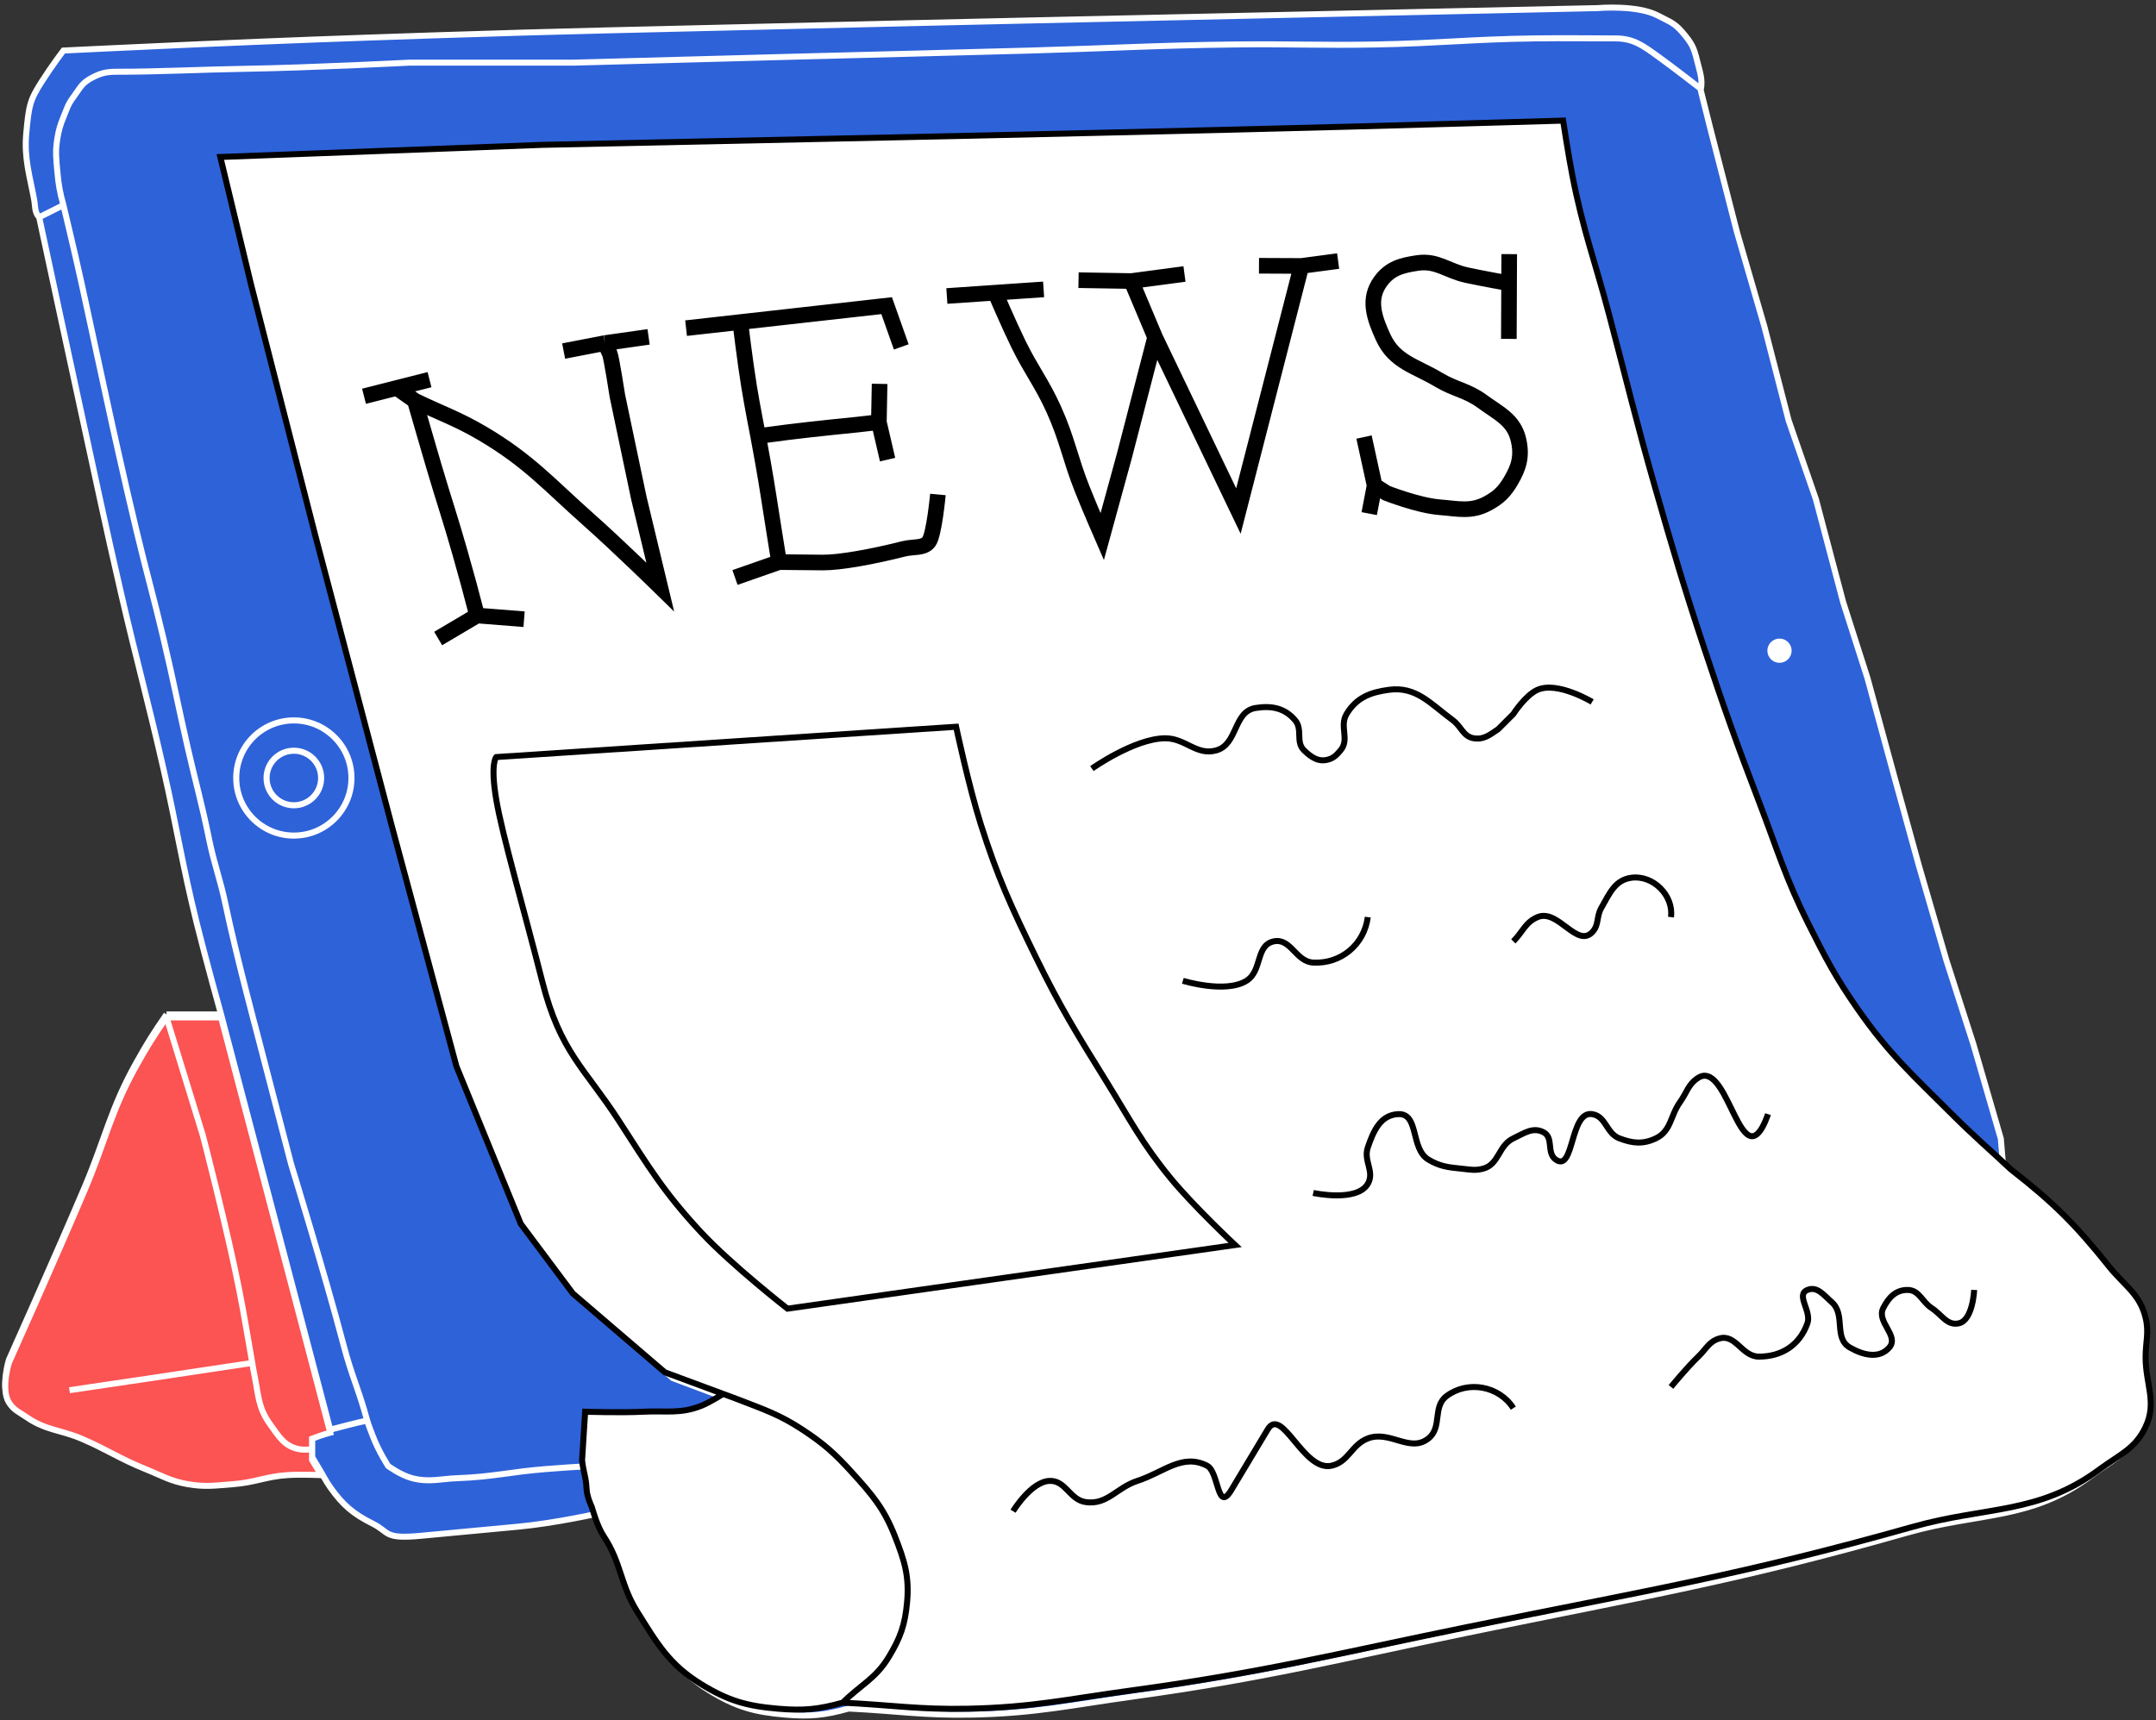
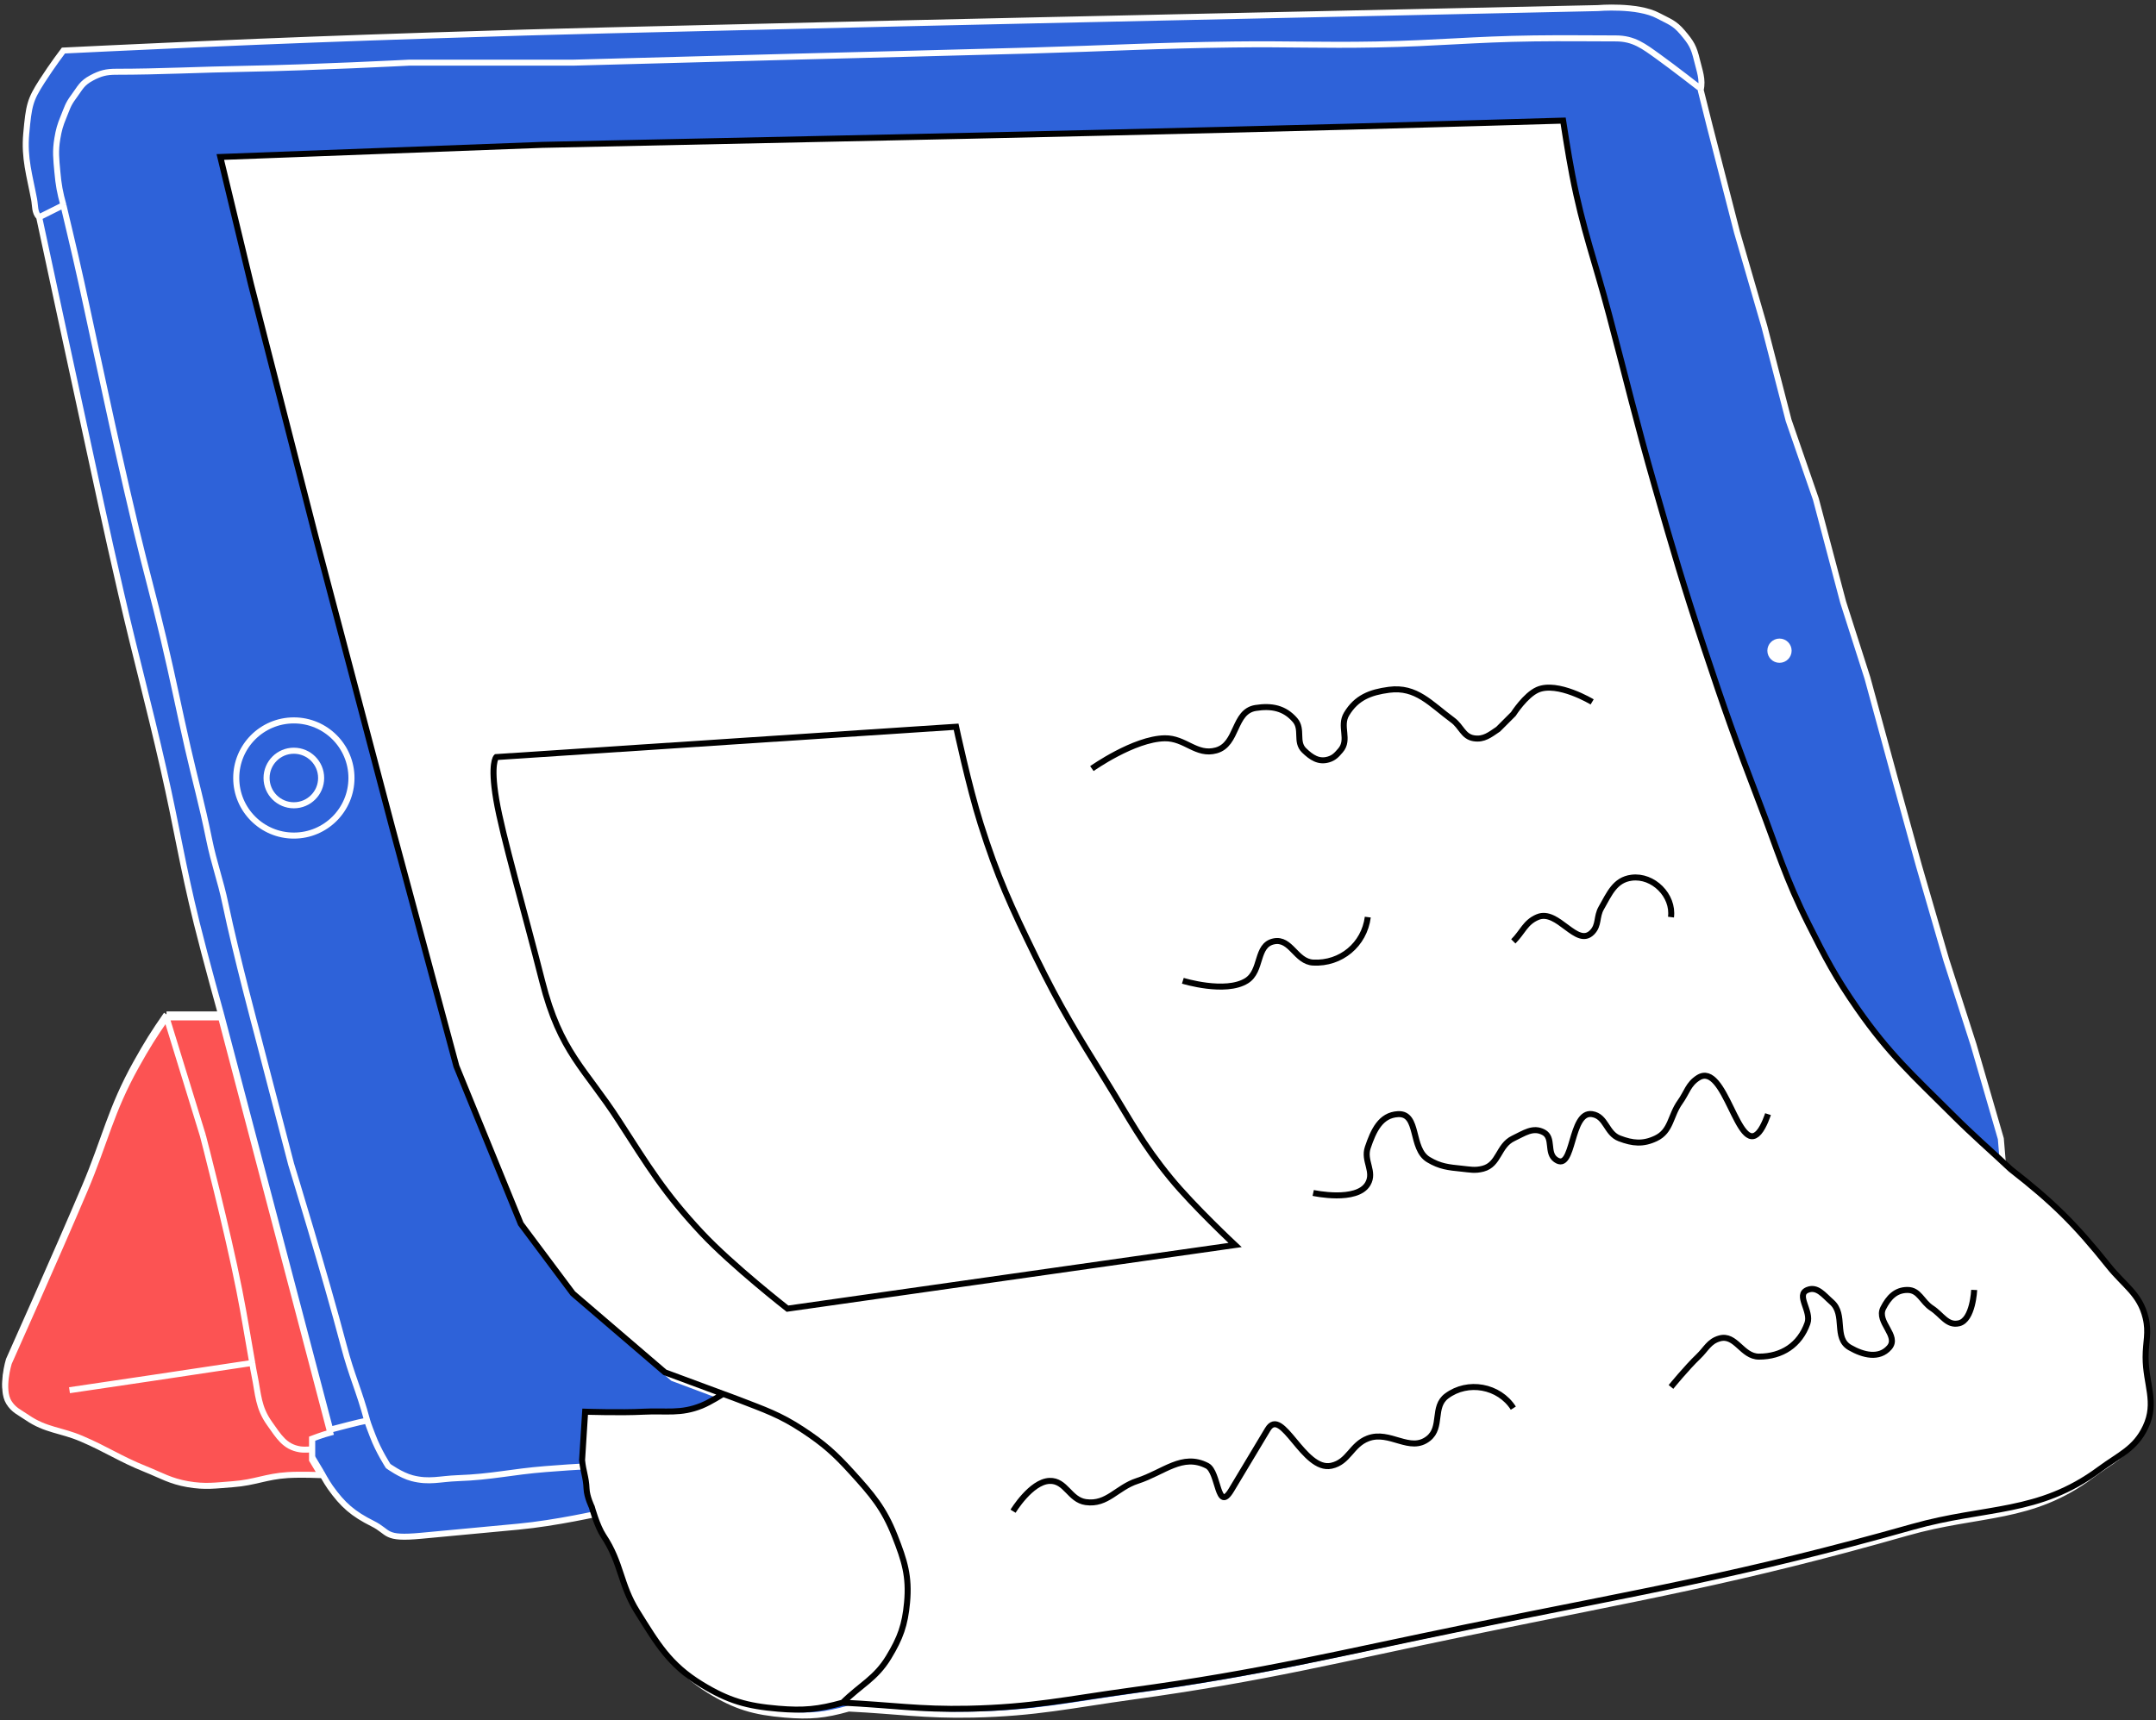
<svg xmlns="http://www.w3.org/2000/svg" width="411" height="328" viewBox="0 0 411 328" fill="none">
  <rect x="0" y="0" width="411" height="328" fill="#333333" stroke="none" />
  <path d="M1.686 259.325C1.686 259.325 10.646 239.311 16.136 226.38C20.051 217.158 21.077 211.43 25.962 202.683C28.038 198.964 29.309 196.931 31.741 193.435H42.145C42.145 193.435 39.205 182.898 37.521 176.096C34.692 164.664 33.777 158.101 31.163 146.619C28.174 133.487 26.102 126.218 23.072 113.096C20.004 99.809 18.462 92.319 15.558 78.995C12.362 64.331 10.626 56.098 7.466 41.426C6.563 40.523 6.736 39.255 6.5 38C5.654 33.5 4.579 30.132 5 25.5C5.5 20 5.726 19.051 8 15.5C9.982 12.406 12.09 9.637 12.09 9.637C12.09 9.637 27.236 8.904 36.943 8.481C54.771 7.706 64.769 7.339 82.604 6.747C108.33 5.893 122.761 5.648 148.493 5.013C178.287 4.279 224.787 3.279 224.787 3.279L304.548 1.545C304.548 1.545 312.121 0.871 316.108 3C318.224 4.13 319.18 4.34 320.732 6.169C322.434 8.177 322.888 8.94 323.5 11.5C323.972 13.476 324.672 15.175 324.199 17.151L325.933 24.087L331.135 44.316L336.337 62.233L340.961 80.151L346.163 95.178L351.365 114.83L355.988 129.279L361.19 148.352L365.814 165.114L371.016 183.031L376.218 199.215L381.419 217.132L381.997 224.068C390.014 230.398 394.163 234.546 400.493 242.563C403.404 246.25 406.339 247.82 407.429 252.389C408.109 255.243 407.429 256.968 407.429 259.903C407.429 265.094 409.615 268.488 407.429 273.196C405.478 277.397 402.465 278.51 398.759 281.288C387.22 289.938 377.368 288.306 363.502 292.27C331.229 301.496 312.566 304.552 279.695 311.343C254.941 316.457 241.157 320.023 216.117 323.48C204.191 325.127 197.521 326.69 185.484 326.948C176.221 327.147 171.041 326.244 161.787 325.792C157.204 327.085 154.394 327.353 149.649 326.948C143.746 326.445 140.239 325.441 135.2 322.325C129.078 318.538 126.854 314.571 123.062 308.453C119.815 303.213 120.095 299.152 116.705 294.004C115.463 292.118 114.5 288.5 114.5 288.5C114.5 288.5 106.01 290.436 98.787 291.114L80.292 292.848C73.069 293.525 74.374 292.2 71.044 290.536C67.322 288.674 65.361 286.994 62.952 283.6C62.191 282.527 61.218 280.71 61.218 280.71C61.218 280.71 57.339 280.556 54.861 280.71C50.75 280.965 48.565 282.137 44.457 282.444C41.081 282.696 39.123 283.024 35.787 282.444C32.481 281.869 30.808 280.807 27.696 279.554C22.825 277.594 20.385 275.839 15.558 273.774C11.55 272.06 8.747 272.197 5.154 269.728C3.701 268.73 2.614 268.337 1.686 266.838C0.142 264.344 1.686 259.325 1.686 259.325Z" fill="#2E62D9" />
  <path d="M31.741 193.435C29.309 196.931 28.038 198.964 25.962 202.683C21.077 211.43 20.051 217.158 16.136 226.38C10.646 239.311 1.686 259.325 1.686 259.325C1.686 259.325 0.142 264.344 1.686 266.838C2.614 268.337 3.701 268.73 5.154 269.728C8.747 272.197 11.55 272.06 15.558 273.774C20.385 275.839 22.825 277.594 27.696 279.554C30.808 280.807 32.481 281.869 35.787 282.444C39.123 283.024 41.081 282.696 44.457 282.444C48.565 282.137 50.75 280.965 54.861 280.71C57.339 280.556 61.218 280.71 61.218 280.71M31.741 193.435C35.804 193.435 42.145 193.435 42.145 193.435M31.741 193.435C34.45 202.238 38.677 215.976 38.677 215.976C38.677 215.976 43.333 233.849 45.613 245.453C46.674 250.853 47.123 253.908 48.09 259.325M42.145 193.435C42.145 193.435 39.205 182.898 37.521 176.096C34.692 164.664 33.777 158.101 31.163 146.619C28.174 133.487 26.102 126.218 23.072 113.096C20.004 99.809 18.462 92.319 15.558 78.995C12.362 64.331 10.626 56.098 7.466 41.426M42.145 193.435L62.952 272.618M7.466 41.426C6.563 40.523 6.736 39.255 6.5 38C5.654 33.5 4.579 30.132 5 25.5C5.5 20 5.726 19.051 8 15.5C9.982 12.406 12.09 9.637 12.09 9.637C12.09 9.637 27.236 8.904 36.943 8.481C54.771 7.706 64.769 7.339 82.604 6.747C108.33 5.893 122.761 5.648 148.493 5.013C178.287 4.279 224.787 3.279 224.787 3.279L304.548 1.545C304.548 1.545 312.121 0.871 316.108 3C318.224 4.13 319.179 4.34 320.732 6.169C322.434 8.177 322.888 8.94 323.5 11.5C323.972 13.476 324.672 15.175 324.199 17.151M7.466 41.426C9.272 40.523 10.284 40.017 12.09 39.114M324.199 17.151V16.917C324.199 16.917 318.836 12.747 316.108 10.793C313.313 8.791 311.454 7.325 308.016 7.325C302.5 7.325 298.504 7.245 292.411 7.325C280.666 7.48 274.099 8.267 262.356 8.481C251.749 8.675 245.798 8.351 235.19 8.481C220.062 8.667 211.59 9.213 196.466 9.637C179.087 10.125 169.341 10.332 151.961 10.793C135.258 11.236 109.191 11.949 109.191 11.949H77.98C77.98 11.949 59.317 12.905 47.347 13.105C37.868 13.263 30.552 13.684 22.124 13.684C20.262 13.684 19.142 13.964 17.5 14.84C15.528 15.892 15.332 16.706 14 18.5C12.915 19.961 12.786 20.671 12.09 22.353C11.461 23.871 11.208 24.778 10.934 26.399C10.52 28.847 10.713 30.283 10.934 32.756C11.159 35.27 11.416 36.682 12.09 39.114M324.199 17.151C324.877 19.86 325.933 24.087 325.933 24.087L331.135 44.316L336.337 62.233L340.961 80.151L346.163 95.178L351.365 114.83L355.988 129.279L361.19 148.352L365.814 165.114L371.016 183.031L376.218 199.215L381.419 217.132C381.419 217.132 381.772 221.359 381.997 224.068M12.09 39.114C12.993 42.951 13.52 45.098 14.402 48.94C16.056 56.146 16.868 60.212 18.448 67.435C20.028 74.658 20.868 78.718 22.494 85.931C23.818 91.806 24.563 95.1 25.962 100.958C27.907 109.105 29.239 113.614 31.163 121.765C33.076 129.867 33.935 134.457 35.787 142.573C37.335 149.352 38.447 153.098 39.833 159.912C40.839 164.858 41.969 167.559 43 172.5C45.002 182.093 49 197 49 197L55.5 222C55.5 222 62.008 243.21 65.5 256.5C67.087 262.541 68.369 264.855 70 270.884M112.659 279.554C109.27 279.738 107.372 279.864 103.989 280.132C97.429 280.651 93.804 281.636 87.228 281.866C83.844 281.984 81.836 282.714 78.558 281.866C76.406 281.309 74 279.554 74 279.554C74 279.554 72.167 276.762 71.044 273.774C70.776 273.061 70.196 271.621 70 270.884M112.659 279.554C112.884 281.811 113.407 282.733 113.5 285C113.565 286.579 114.5 288.5 114.5 288.5M112.659 279.554C112.884 275.943 113.237 270.306 113.237 270.306C113.237 270.306 119.936 270.53 124.218 270.306C128.525 270.081 131.209 270.783 135.2 269.15C136.871 268.467 139.246 266.911 139.246 266.911M114.5 288.5C114.5 288.5 106.01 290.436 98.787 291.114C91.564 291.791 87.515 292.17 80.292 292.848C73.069 293.525 74.374 292.2 71.044 290.536C67.322 288.674 65.361 286.994 62.952 283.6C62.191 282.527 61.218 280.71 61.218 280.71M114.5 288.5C114.5 288.5 115.463 292.118 116.705 294.004C120.095 299.152 119.815 303.213 123.062 308.453C126.854 314.571 129.078 318.538 135.2 322.325C140.239 325.441 143.746 326.445 149.649 326.948C154.394 327.353 157.204 327.085 161.787 325.792M62.952 272.618C61.57 272.976 59.484 273.774 59.484 273.774V275.797M62.952 272.618C64.534 272.208 68.391 271.17 70 270.884M59.484 275.797V277.82L61.218 280.71M59.484 275.797C59.484 275.797 58.064 275.94 57.172 275.797C54.248 275.329 53.114 273.296 51.393 270.884C49.195 267.804 49.259 265.344 48.503 261.637C48.319 260.738 48.229 260.231 48.09 259.325M48.09 259.325C40.577 260.453 28.852 262.215 28.852 262.215L13.246 264.527M381.997 224.068C377.709 220.005 375.175 217.86 371.016 213.664C363.586 206.169 359.084 202.127 353.098 193.435C348.97 187.44 347.081 183.775 343.851 177.252C339.535 168.537 338.049 163.225 334.603 154.132C330.277 142.717 327.999 136.256 324.199 124.655C320.31 112.78 318.355 106.046 314.952 94.022C311.329 81.221 309.653 73.947 306.282 61.078C303.564 50.697 301.374 45.027 299.346 34.49C298.568 30.446 297.612 24.087 297.612 24.087C297.612 24.087 272.955 24.816 257.154 25.243C229.167 25.998 185.484 26.977 185.484 26.977L105.145 28.711L44.457 31.023L50.237 55.298L62.374 103.27L76.824 158.756L88.962 204.417L101.099 234.472L110.925 247.765L128.264 262.793L139.246 266.911M381.997 224.068C390.014 230.398 394.163 234.546 400.493 242.563C403.404 246.25 406.339 247.82 407.429 252.389C408.109 255.243 407.429 256.968 407.429 259.903C407.429 265.094 409.615 268.488 407.429 273.196C405.478 277.397 402.465 278.51 398.759 281.288C387.22 289.937 377.368 288.306 363.502 292.27C331.229 301.496 312.566 304.552 279.695 311.343C254.941 316.457 241.157 320.023 216.117 323.48C204.191 325.127 197.521 326.69 185.484 326.948C176.221 327.147 171.041 326.244 161.787 325.792M161.787 325.792C165.173 322.407 167.993 321.229 170.457 317.123C172.66 313.45 173.531 310.984 173.925 306.719C174.388 301.693 173.444 298.707 171.613 294.004C169.545 288.695 167.326 286.106 163.521 281.866C160.316 278.294 158.267 276.435 154.273 273.774C149.904 270.863 147.021 269.916 142.136 267.994C141.014 267.553 139.246 266.911 139.246 266.911M151.383 250.655C151.383 250.655 140.955 242.424 135.2 236.206C128.178 228.618 125.161 223.532 119.594 214.82C113.232 204.862 108.531 201.776 105.145 188.233C101.759 174.69 97.631 160.49 96.475 153.554C95.319 146.619 96.475 145.463 96.475 145.463L183.172 139.683C183.172 139.683 185.57 151.074 187.796 158.178C191.005 168.418 193.531 173.948 198.2 183.609C202.816 193.163 205.951 198.258 211.493 207.306C216.006 214.674 218.186 219.094 223.631 225.802C227.957 231.132 235.768 238.517 235.768 238.517L151.383 250.655Z" stroke="white" stroke-width="1.144" />
  <circle cx="56.016" cy="148.352" r="10.982" stroke="white" stroke-width="1.156" />
  <circle cx="339.227" cy="124.077" r="2.312" fill="white" />
  <circle cx="56.017" cy="148.352" r="5.202" stroke="white" stroke-width="1.156" />
  <path d="M69.847 76.198L76.091 74.616M82.336 73.034L76.091 74.616M76.091 74.616C76.091 74.616 78.195 76.099 79.543 77.048M79.543 77.048C80.969 81.962 81.745 84.724 83.194 89.631C85.086 96.036 86.315 99.577 88.141 106.001C89.469 110.673 90.183 113.301 91.399 118.003M79.543 77.048C84.601 79.5 87.654 80.469 92.494 83.327C101.31 88.531 105.169 93.079 112.829 99.87C118.242 104.671 126.316 112.572 126.316 112.572L122.242 95.61L118.147 76.117C118.147 76.117 117.02 68.755 116.672 67.997C116.324 67.239 116.129 66.814 115.781 66.057M91.399 118.003C88.503 119.717 83.983 122.393 83.983 122.393M91.399 118.003C94.9 118.28 100.363 118.712 100.363 118.712M115.781 66.057L107.905 67.578M115.781 66.057L124.098 64.873M131.242 63.211L141.577 62.052M172.267 66.789L169.48 58.922L141.577 62.052M141.577 62.052C141.577 62.052 142.478 69.575 143.258 74.365C143.859 78.061 144.986 83.798 144.986 83.798M148.969 107.82C148.969 107.82 148.409 104.322 148.049 102.082C147.196 96.782 146.789 93.799 145.85 88.514C145.523 86.67 144.986 83.798 144.986 83.798M148.969 107.82L140.569 110.758M148.969 107.82C152.221 107.852 154.044 107.87 157.296 107.902C160.548 107.934 166.793 106.799 172.711 105.299C174.602 104.82 176.508 105.27 177.521 103.948C178.533 102.625 179.253 94.927 179.253 94.927M144.986 83.798C144.986 83.798 148.304 83.342 150.434 83.074C155.667 82.415 163.861 81.607 163.861 81.607L167.996 81.137M167.996 81.137L168.134 73.832M167.996 81.137L169.658 88.281M180.957 57.081L190.178 56.45M199.4 55.819L190.178 56.45M190.178 56.45C190.178 56.45 192.762 62.494 194.612 66.275C197.035 71.226 199.059 73.666 201.33 78.688C203.926 84.431 204.433 88.028 206.755 93.886C208.171 97.461 210.574 102.962 210.574 102.962L214.788 87.592L220.651 64.954M220.651 64.954L216.138 54.229M220.651 64.954L236.537 98.087L248.543 51.349M216.138 54.229L206.057 54.063M216.138 54.229L226.255 52.885M248.543 51.349L240.46 51.314M248.543 51.349L255.547 50.419M288.16 49.096L288.135 54.653M288.09 65.261L288.135 54.653M288.135 54.653C288.135 54.653 283.198 53.782 280.059 53.102C276.359 52.301 274.388 50.226 270.644 50.789C267.634 51.242 265.467 51.801 263.659 54.251C261.174 57.619 262.386 61.155 264.132 64.959C266.302 69.688 270.248 70.384 274.711 73.058C277.819 74.919 280.097 75.042 283.021 77.181C286.214 79.517 289.08 80.716 289.943 84.577C290.62 87.605 290.033 89.714 288.445 92.379C287.234 94.412 286.172 95.463 284.096 96.6C280.918 98.34 278.461 97.641 274.85 97.353C270.781 97.029 264.751 94.656 264.751 94.656L262.5 93.212M262.5 93.212L260.481 83.977M262.5 93.212L261.47 98.576" stroke="white" stroke-width="2.979" />
  <path d="M208.603 147.197C208.603 147.197 216.607 141.525 222.475 141.417C226.416 141.344 228.501 144.778 232.3 143.729C236.457 142.58 235.555 136.31 239.814 135.637C242.847 135.158 245.323 135.624 247.328 137.949C248.867 139.733 247.369 142.089 249.062 143.729C250.447 145.071 251.835 146.004 253.686 145.463C254.769 145.146 255.26 144.583 255.998 143.729C257.792 141.65 255.737 139.145 257.154 136.793C259.031 133.675 261.637 132.647 265.245 132.169C270.45 131.479 273.153 134.839 277.383 137.949C279.06 139.181 279.372 141.101 281.429 141.417C283.335 141.71 284.453 140.76 286.053 139.683L288.943 136.793C288.943 136.793 291.229 133.197 293.566 132.169C297.377 130.494 303.97 134.481 303.97 134.481M225.943 187.655C225.943 187.655 234.055 190.158 238.08 187.655C241.111 185.771 239.788 180.868 243.282 180.141C246.545 179.463 247.468 184.015 250.796 184.187C256.077 184.461 260.516 180.762 261.2 175.518M288.943 180.141C290.748 178.336 291.214 176.511 293.566 175.518C297.451 173.877 301.03 181.43 303.97 178.407C305.315 177.025 304.748 175.459 305.704 173.784C307.286 171.011 308.319 168.417 311.484 168.004C315.599 167.467 319.534 171.403 318.998 175.518M250.796 228.114C250.796 228.114 259.119 229.935 261.2 226.38C262.568 224.042 260.328 222.009 261.2 219.444C262.279 216.267 263.628 213.246 266.979 213.086C271.044 212.893 269.27 219.662 272.759 221.756C274.966 223.08 276.556 223.23 279.117 223.49C280.689 223.649 281.633 223.886 283.163 223.49C286.253 222.689 286.058 219.077 288.943 217.71C291.023 216.725 292.693 215.468 294.722 216.554C296.682 217.603 295.219 220.473 297.034 221.756C300.575 224.259 299.684 212.428 303.97 213.086C306.657 213.499 306.631 216.746 309.172 217.71C311.704 218.671 313.66 218.87 316.108 217.71C319.05 216.317 318.838 213.422 320.731 210.774C322.044 208.938 322.289 207.353 324.199 206.151C329.34 202.916 331.775 221.138 335.759 216.554C336.752 215.411 337.493 213.086 337.493 213.086M193.576 288.802C193.576 288.802 196.989 283.171 200.512 283.022C203.645 282.889 204.341 286.638 207.447 287.068C211.558 287.636 213.325 284.301 217.273 283.022C222.327 281.385 225.842 277.703 230.567 280.132C232.838 281.3 232.482 289.27 235.19 284.756C237.899 280.242 239.418 277.711 242.126 273.196C244.835 268.682 248.93 281.297 254.264 280.132C257.572 279.41 258.042 276.152 261.2 274.93C265.409 273.301 269.226 277.74 272.759 274.93C275.45 272.79 273.476 268.9 276.227 266.838C280.266 263.812 286.227 264.896 288.943 269.15M318.998 265.105C318.998 265.105 322.001 261.419 324.199 259.325C325.706 257.889 326.243 256.424 328.245 255.857C331.354 254.975 332.527 259.322 335.759 259.325C340.142 259.328 343.546 257.099 345.007 252.967C345.834 250.626 342.709 247.549 345.007 246.609C346.875 245.845 348.11 247.593 349.63 248.921C352.376 251.321 349.937 255.773 353.098 257.591C355.642 259.054 358.686 259.805 360.612 257.591C362.561 255.351 358.115 252.726 359.456 250.077C360.476 248.063 361.823 246.609 364.08 246.609C366.337 246.609 366.811 248.847 368.704 250.077C370.652 251.343 371.644 253.502 373.906 252.967C376.56 252.339 376.796 246.609 376.796 246.609" stroke="white" stroke-width="1.144" />
  <path d="M111.813 283.883C111.719 281.616 111.19 280.694 110.962 278.437L111.546 269.191C111.546 269.191 118.32 269.415 122.65 269.191C127.005 268.965 129.719 269.667 133.754 268.035C135.445 267.351 137.845 265.795 137.845 265.795L126.741 261.678L109.209 246.652L99.273 233.36L87.001 203.309L74.728 157.654L60.117 102.174L47.844 54.207L42 29.935L103.364 27.623L184.599 25.89C184.599 25.89 228.769 24.911 257.068 24.156C273.044 23.729 297.977 23 297.977 23C297.977 23 298.943 29.358 299.73 33.402C301.781 43.938 303.995 49.607 306.743 59.986C310.152 72.855 311.846 80.128 315.51 92.927C318.951 104.95 320.928 111.683 324.861 123.557C328.703 135.156 331.006 141.616 335.38 153.03C338.864 162.122 340.367 167.434 344.731 176.147C347.997 182.669 349.907 186.334 354.082 192.328C360.134 201.019 364.687 205.061 372.199 212.555C376.404 216.75 378.966 218.895 383.303 222.958C391.409 229.287 395.604 233.435 402.004 241.451C404.948 245.137 407.916 246.707 409.017 251.275C409.706 254.129 409.017 255.854 409.017 258.788C409.017 263.979 411.228 267.372 409.017 272.08C407.045 276.28 403.998 277.394 400.251 280.171C388.583 288.82 378.621 287.188 364.601 291.151C331.969 300.377 313.098 303.432 279.86 310.222C254.83 315.336 240.892 318.902 215.574 322.359C203.514 324.005 196.77 325.568 184.599 325.826C175.233 326.025 169.995 325.122 160.638 324.67C156.004 325.963 153.162 326.231 148.365 325.826C142.396 325.323 138.85 324.319 133.754 321.203C127.564 317.417 125.316 313.451 121.481 307.333C118.198 302.093 118.481 298.033 115.053 292.885C113.798 291 112.824 287.382 112.824 287.382C112.824 287.382 111.878 285.461 111.813 283.883Z" fill="white" />
  <path d="M160.638 324.67C164.061 321.285 166.913 320.107 169.404 316.002C171.632 312.33 172.513 309.863 172.911 305.599C173.379 300.574 172.425 297.588 170.573 292.885C168.482 287.577 166.238 284.988 162.391 280.749C159.15 277.178 157.078 275.319 153.04 272.658C148.623 269.747 145.708 268.801 140.767 266.879C139.633 266.438 137.845 265.795 137.845 265.795M160.638 324.67C156.004 325.963 153.162 326.231 148.365 325.826C142.396 325.323 138.85 324.319 133.754 321.203C127.564 317.417 125.316 313.451 121.481 307.333C118.198 302.093 118.481 298.033 115.053 292.885C113.798 291 112.824 287.382 112.824 287.382C112.824 287.382 111.878 285.461 111.813 283.883C111.719 281.616 111.19 280.694 110.962 278.437C111.19 274.826 111.546 269.191 111.546 269.191C111.546 269.191 118.32 269.415 122.65 269.191C127.005 268.965 129.719 269.667 133.754 268.035C135.445 267.351 137.845 265.795 137.845 265.795M160.638 324.67C169.995 325.122 175.233 326.025 184.599 325.826C196.77 325.568 203.514 324.005 215.574 322.359C240.892 318.902 254.83 315.336 279.86 310.222C313.098 303.432 331.969 300.377 364.601 291.151C378.621 287.188 388.583 288.82 400.251 280.171C403.998 277.394 407.045 276.28 409.017 272.08C411.228 267.372 409.017 263.979 409.017 258.788C409.017 255.854 409.706 254.129 409.017 251.275C407.916 246.707 404.948 245.137 402.004 241.451C395.604 233.435 391.409 229.287 383.303 222.958C378.966 218.895 376.404 216.75 372.199 212.555C364.687 205.061 360.134 201.019 354.082 192.328C349.907 186.334 347.997 182.669 344.731 176.147C340.367 167.434 338.864 162.122 335.38 153.03C331.006 141.616 328.703 135.156 324.861 123.557C320.928 111.683 318.951 104.95 315.51 92.927C311.846 80.128 310.152 72.855 306.743 59.986C303.995 49.607 301.781 43.938 299.73 33.402C298.943 29.358 297.977 23 297.977 23C297.977 23 273.044 23.729 257.068 24.156C228.769 24.911 184.599 25.89 184.599 25.89L103.364 27.623L42 29.935L47.844 54.207L60.117 102.174L74.728 157.654L87.001 203.309L99.273 233.36L109.209 246.652L126.741 261.678L137.845 265.795M150.118 249.542C150.118 249.542 139.573 241.311 133.754 235.094C126.654 227.507 123.603 222.422 117.975 213.711C111.542 203.754 106.788 200.668 103.364 187.127C99.941 173.586 95.767 159.387 94.598 152.452C93.429 145.517 94.598 144.362 94.598 144.362L182.261 138.582C182.261 138.582 184.686 149.972 186.937 157.076C190.181 167.314 192.736 172.843 197.456 182.504C202.124 192.057 205.294 197.151 210.898 206.198C215.461 213.565 217.666 217.985 223.171 224.691C227.546 230.021 235.444 237.405 235.444 237.405L150.118 249.542Z" stroke="black" stroke-width="1.144" />
-   <path d="M69.39 75.561L75.635 73.979M81.879 72.397L75.635 73.979M75.635 73.979C75.635 73.979 77.738 75.461 79.086 76.411M79.086 76.411C80.512 81.325 81.288 84.087 82.737 88.994C84.629 95.399 85.858 98.94 87.684 105.364C89.012 110.035 89.726 112.664 90.942 117.365M79.086 76.411C84.144 78.863 87.197 79.832 92.037 82.689C100.853 87.894 104.712 92.442 112.372 99.233C117.785 104.033 125.86 111.935 125.86 111.935L121.785 94.973L117.69 75.48C117.69 75.48 116.564 68.118 116.215 67.36C115.867 66.602 115.672 66.177 115.324 65.419M90.942 117.365C88.046 119.08 83.526 121.756 83.526 121.756M90.942 117.365C94.443 117.643 99.906 118.075 99.906 118.075M115.324 65.419L107.448 66.941M115.324 65.419L123.641 64.235M130.786 62.573L141.12 61.414M171.81 66.152L169.023 58.285L141.12 61.414M141.12 61.414C141.12 61.414 142.021 68.938 142.801 73.728C143.403 77.424 144.529 83.16 144.529 83.16M148.513 107.183C148.513 107.183 147.952 103.685 147.592 101.444C146.739 96.145 146.333 93.162 145.393 87.877C145.066 86.033 144.529 83.16 144.529 83.16M148.513 107.183L140.112 110.12M148.513 107.183C151.764 107.215 153.587 107.233 156.839 107.264C160.091 107.296 166.336 106.162 172.254 104.662C174.145 104.183 176.052 104.633 177.064 103.31C178.076 101.988 178.796 94.289 178.796 94.289M144.529 83.16C144.529 83.16 147.848 82.705 149.977 82.437C155.21 81.777 163.404 80.97 163.404 80.97L167.539 80.499M167.539 80.499L167.677 73.195M167.539 80.499L169.201 87.644M180.5 56.444L189.722 55.813M198.943 55.181L189.722 55.813M189.722 55.813C189.722 55.813 192.305 61.857 194.155 65.638C196.578 70.589 198.602 73.028 200.873 78.051C203.469 83.793 203.976 87.39 206.298 93.249C207.714 96.824 210.117 102.325 210.117 102.325L214.332 86.955L220.194 64.317M220.194 64.317L215.681 53.592M220.194 64.317L236.08 97.45L248.086 50.712M215.681 53.592L205.6 53.426M215.681 53.592L225.798 52.247M248.086 50.712L240.003 50.677M248.086 50.712L255.09 49.781M287.703 48.458L287.679 54.015M287.633 64.624L287.679 54.015M287.679 54.015C287.679 54.015 282.741 53.144 279.602 52.465C275.902 51.664 273.931 49.588 270.187 50.152C267.177 50.605 265.01 51.164 263.203 53.614C260.717 56.982 261.929 60.518 263.675 64.322C265.845 69.051 269.791 69.747 274.254 72.42C277.362 74.282 279.64 74.405 282.564 76.544C285.757 78.879 288.623 80.079 289.486 83.94C290.163 86.968 289.576 89.077 287.988 91.742C286.777 93.775 285.715 94.826 283.639 95.963C280.461 97.702 278.004 97.004 274.393 96.716C270.324 96.391 264.294 94.018 264.294 94.018L262.043 92.575M262.043 92.575L260.024 83.34M262.043 92.575L261.013 97.939" stroke="black" stroke-width="2.979" />
  <path d="M208.146 146.559C208.146 146.559 216.15 140.887 222.018 140.78C225.959 140.707 228.044 144.141 231.843 143.091C236 141.943 235.098 135.673 239.357 135C242.39 134.52 244.866 134.987 246.871 137.312C248.41 139.096 246.912 141.452 248.605 143.091C249.99 144.433 251.378 145.367 253.229 144.825C254.312 144.508 254.803 143.946 255.541 143.091C257.335 141.012 255.28 138.508 256.697 136.156C258.574 133.038 261.18 132.01 264.788 131.532C269.993 130.842 272.696 134.202 276.926 137.312C278.603 138.544 278.915 140.463 280.972 140.78C282.878 141.072 283.996 140.123 285.596 139.046L288.486 136.156C288.486 136.156 290.772 132.559 293.109 131.532C296.92 129.857 303.513 133.844 303.513 133.844M225.486 187.018C225.486 187.018 233.598 189.521 237.623 187.018C240.654 185.133 239.331 180.231 242.825 179.504C246.088 178.826 247.011 183.378 250.339 183.55C255.62 183.824 260.059 180.125 260.742 174.88M288.486 179.504C290.291 177.698 290.757 175.874 293.109 174.88C296.994 173.24 300.573 180.793 303.513 177.77C304.858 176.388 304.291 174.821 305.247 173.146C306.829 170.374 307.861 167.779 311.027 167.367C315.142 166.83 319.077 170.765 318.541 174.88M250.339 227.477C250.339 227.477 258.662 229.297 260.742 225.743C262.111 223.405 259.871 221.371 260.742 218.807C261.822 215.63 263.171 212.609 266.522 212.449C270.587 212.256 268.813 219.025 272.302 221.119C274.509 222.443 276.099 222.593 278.66 222.853C280.232 223.012 281.176 223.249 282.706 222.853C285.796 222.052 285.601 218.439 288.486 217.073C290.566 216.088 292.236 214.831 294.265 215.917C296.225 216.966 294.762 219.836 296.577 221.119C300.118 223.621 299.227 211.791 303.513 212.449C306.2 212.862 306.174 216.109 308.715 217.073C311.247 218.034 313.203 218.232 315.651 217.073C318.593 215.679 318.381 212.785 320.274 210.137C321.587 208.301 321.832 206.715 323.742 205.513C328.883 202.279 331.317 220.501 335.302 215.917C336.295 214.774 337.036 212.449 337.036 212.449M193.119 288.165C193.119 288.165 196.532 282.534 200.055 282.385C203.187 282.252 203.884 286.001 206.99 286.431C211.101 286.999 212.868 283.663 216.816 282.385C221.87 280.748 225.385 277.066 230.11 279.495C232.381 280.662 232.025 288.633 234.733 284.119C237.442 279.604 238.961 277.073 241.669 272.559C244.378 268.045 248.473 280.66 253.807 279.495C257.114 278.772 257.585 275.515 260.742 274.293C264.952 272.663 268.769 277.103 272.302 274.293C274.993 272.153 273.019 268.263 275.77 266.201C279.809 263.175 285.77 264.259 288.486 268.513M318.541 264.467C318.541 264.467 321.544 260.782 323.742 258.688C325.249 257.252 325.786 255.787 327.788 255.22C330.897 254.338 332.07 258.685 335.302 258.688C339.685 258.691 343.089 256.462 344.55 252.33C345.377 249.989 342.252 246.912 344.55 245.972C346.418 245.208 347.653 246.955 349.173 248.284C351.919 250.683 349.48 255.135 352.641 256.954C355.185 258.417 358.229 259.168 360.155 256.954C362.103 254.714 357.658 252.088 358.999 249.44C360.019 247.426 361.366 245.972 363.623 245.972C365.88 245.972 366.354 248.21 368.247 249.44C370.195 250.706 371.187 252.864 373.449 252.33C376.103 251.702 376.339 245.972 376.339 245.972" stroke="black" stroke-width="1.144" />
  <path d="M1.686 259.89C1.686 259.89 10.646 239.877 16.136 226.945C20.051 217.723 21.077 211.995 25.962 203.248C28.038 199.529 29.309 197.496 31.741 194H42.145L62.952 273.183C61.57 273.541 59.484 274.339 59.484 274.339V276.362V278.385L61.218 281.275C61.218 281.275 57.339 281.121 54.861 281.275C50.75 281.531 48.565 282.702 44.457 283.009C41.081 283.261 39.123 283.589 35.787 283.009C32.481 282.434 30.808 281.372 27.696 280.119C22.825 278.159 20.385 276.404 15.558 274.339C11.55 272.625 8.747 272.762 5.154 270.293C3.701 269.295 2.614 268.902 1.686 267.404C0.142 264.909 1.686 259.89 1.686 259.89Z" fill="#FC5353" />
  <path d="M31.741 194C29.309 197.496 28.038 199.529 25.962 203.248C21.077 211.995 20.051 217.723 16.136 226.945C10.646 239.877 1.686 259.89 1.686 259.89C1.686 259.89 0.142 264.909 1.686 267.404C2.614 268.902 3.701 269.295 5.154 270.293C8.747 272.762 11.55 272.625 15.558 274.339C20.385 276.404 22.825 278.159 27.696 280.119C30.808 281.372 32.481 282.434 35.787 283.009C39.123 283.589 41.081 283.261 44.457 283.009C48.565 282.702 50.75 281.531 54.861 281.275C57.339 281.121 61.218 281.275 61.218 281.275L59.484 278.385V276.362M31.741 194C35.804 194 42.145 194 42.145 194M31.741 194C34.45 202.803 38.677 216.541 38.677 216.541M31.741 194H42.145M31.741 194L38.677 216.541M42.145 194L62.952 273.183C61.57 273.541 59.484 274.339 59.484 274.339V276.362M59.484 276.362C59.484 276.362 58.064 276.505 57.172 276.362C54.248 275.894 53.114 273.861 51.393 271.449C49.195 268.37 49.259 265.909 48.503 262.202C48.319 261.303 48.229 260.796 48.09 259.89M38.677 216.541C38.677 216.541 43.333 234.414 45.613 246.018C46.674 251.418 47.123 254.473 48.09 259.89M48.09 259.89C40.577 261.018 28.852 262.78 28.852 262.78M48.09 259.89L28.852 262.78M28.852 262.78L13.246 265.092" stroke="white" stroke-width="1.144" />
</svg>